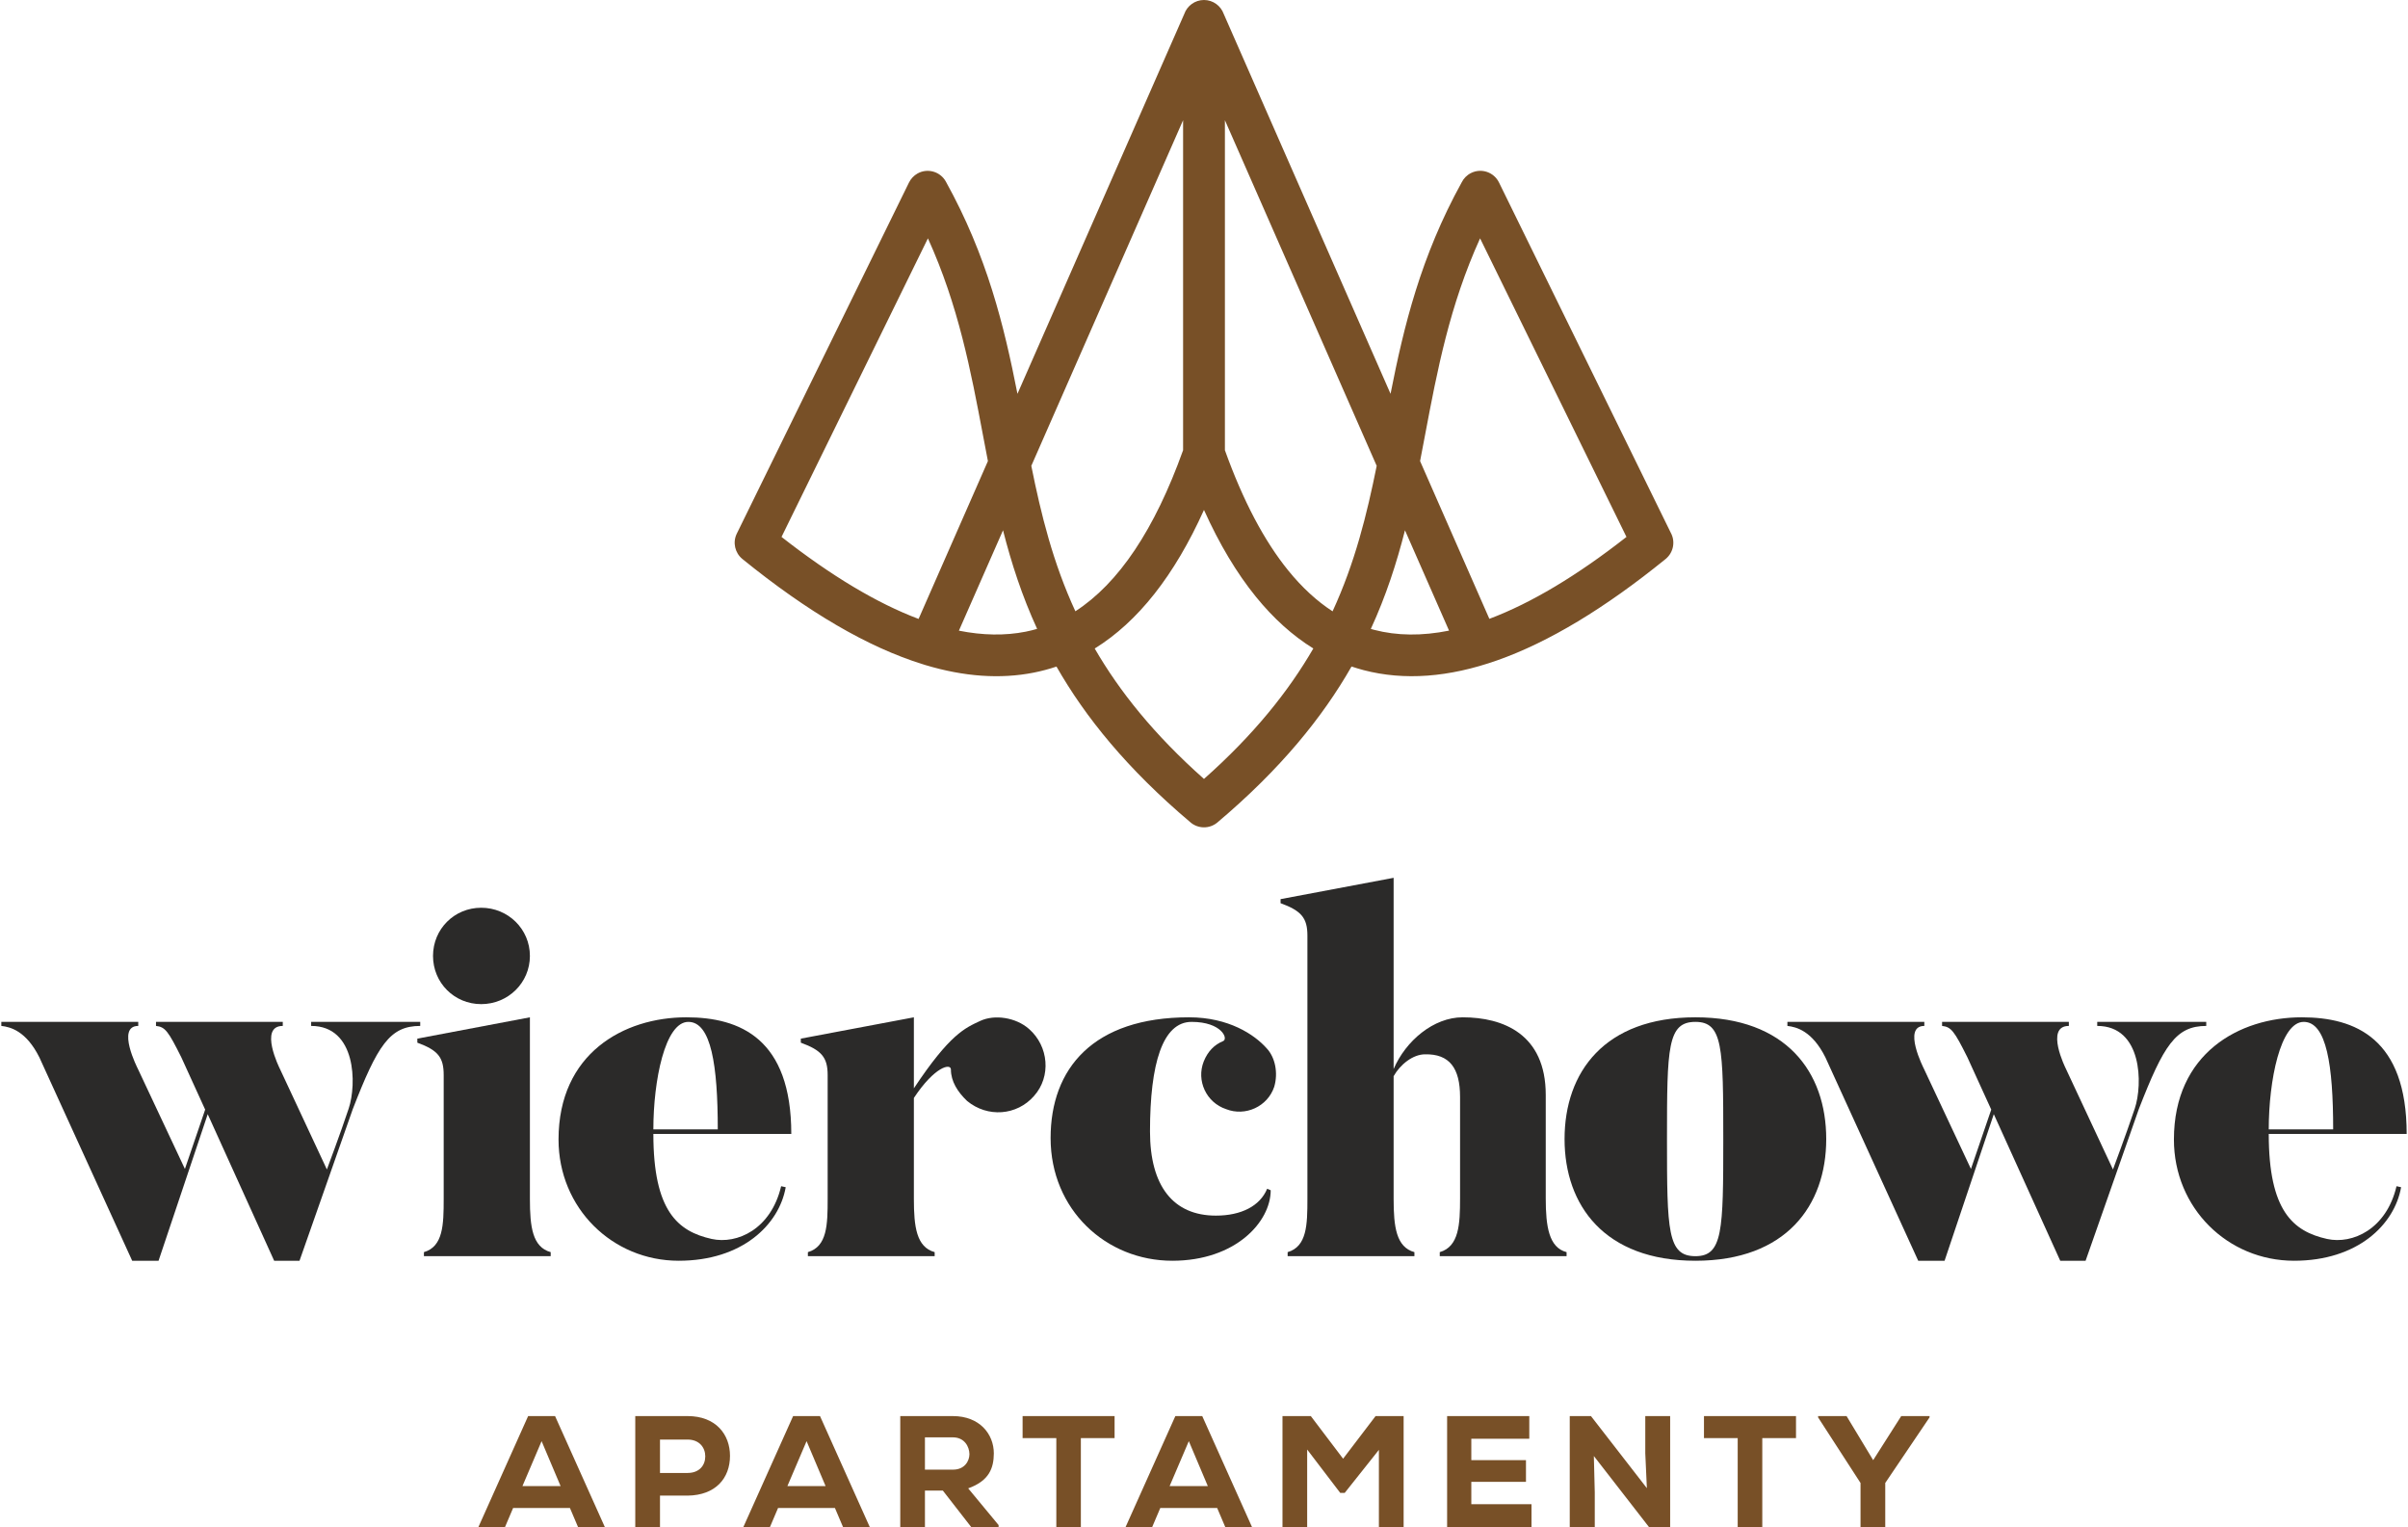
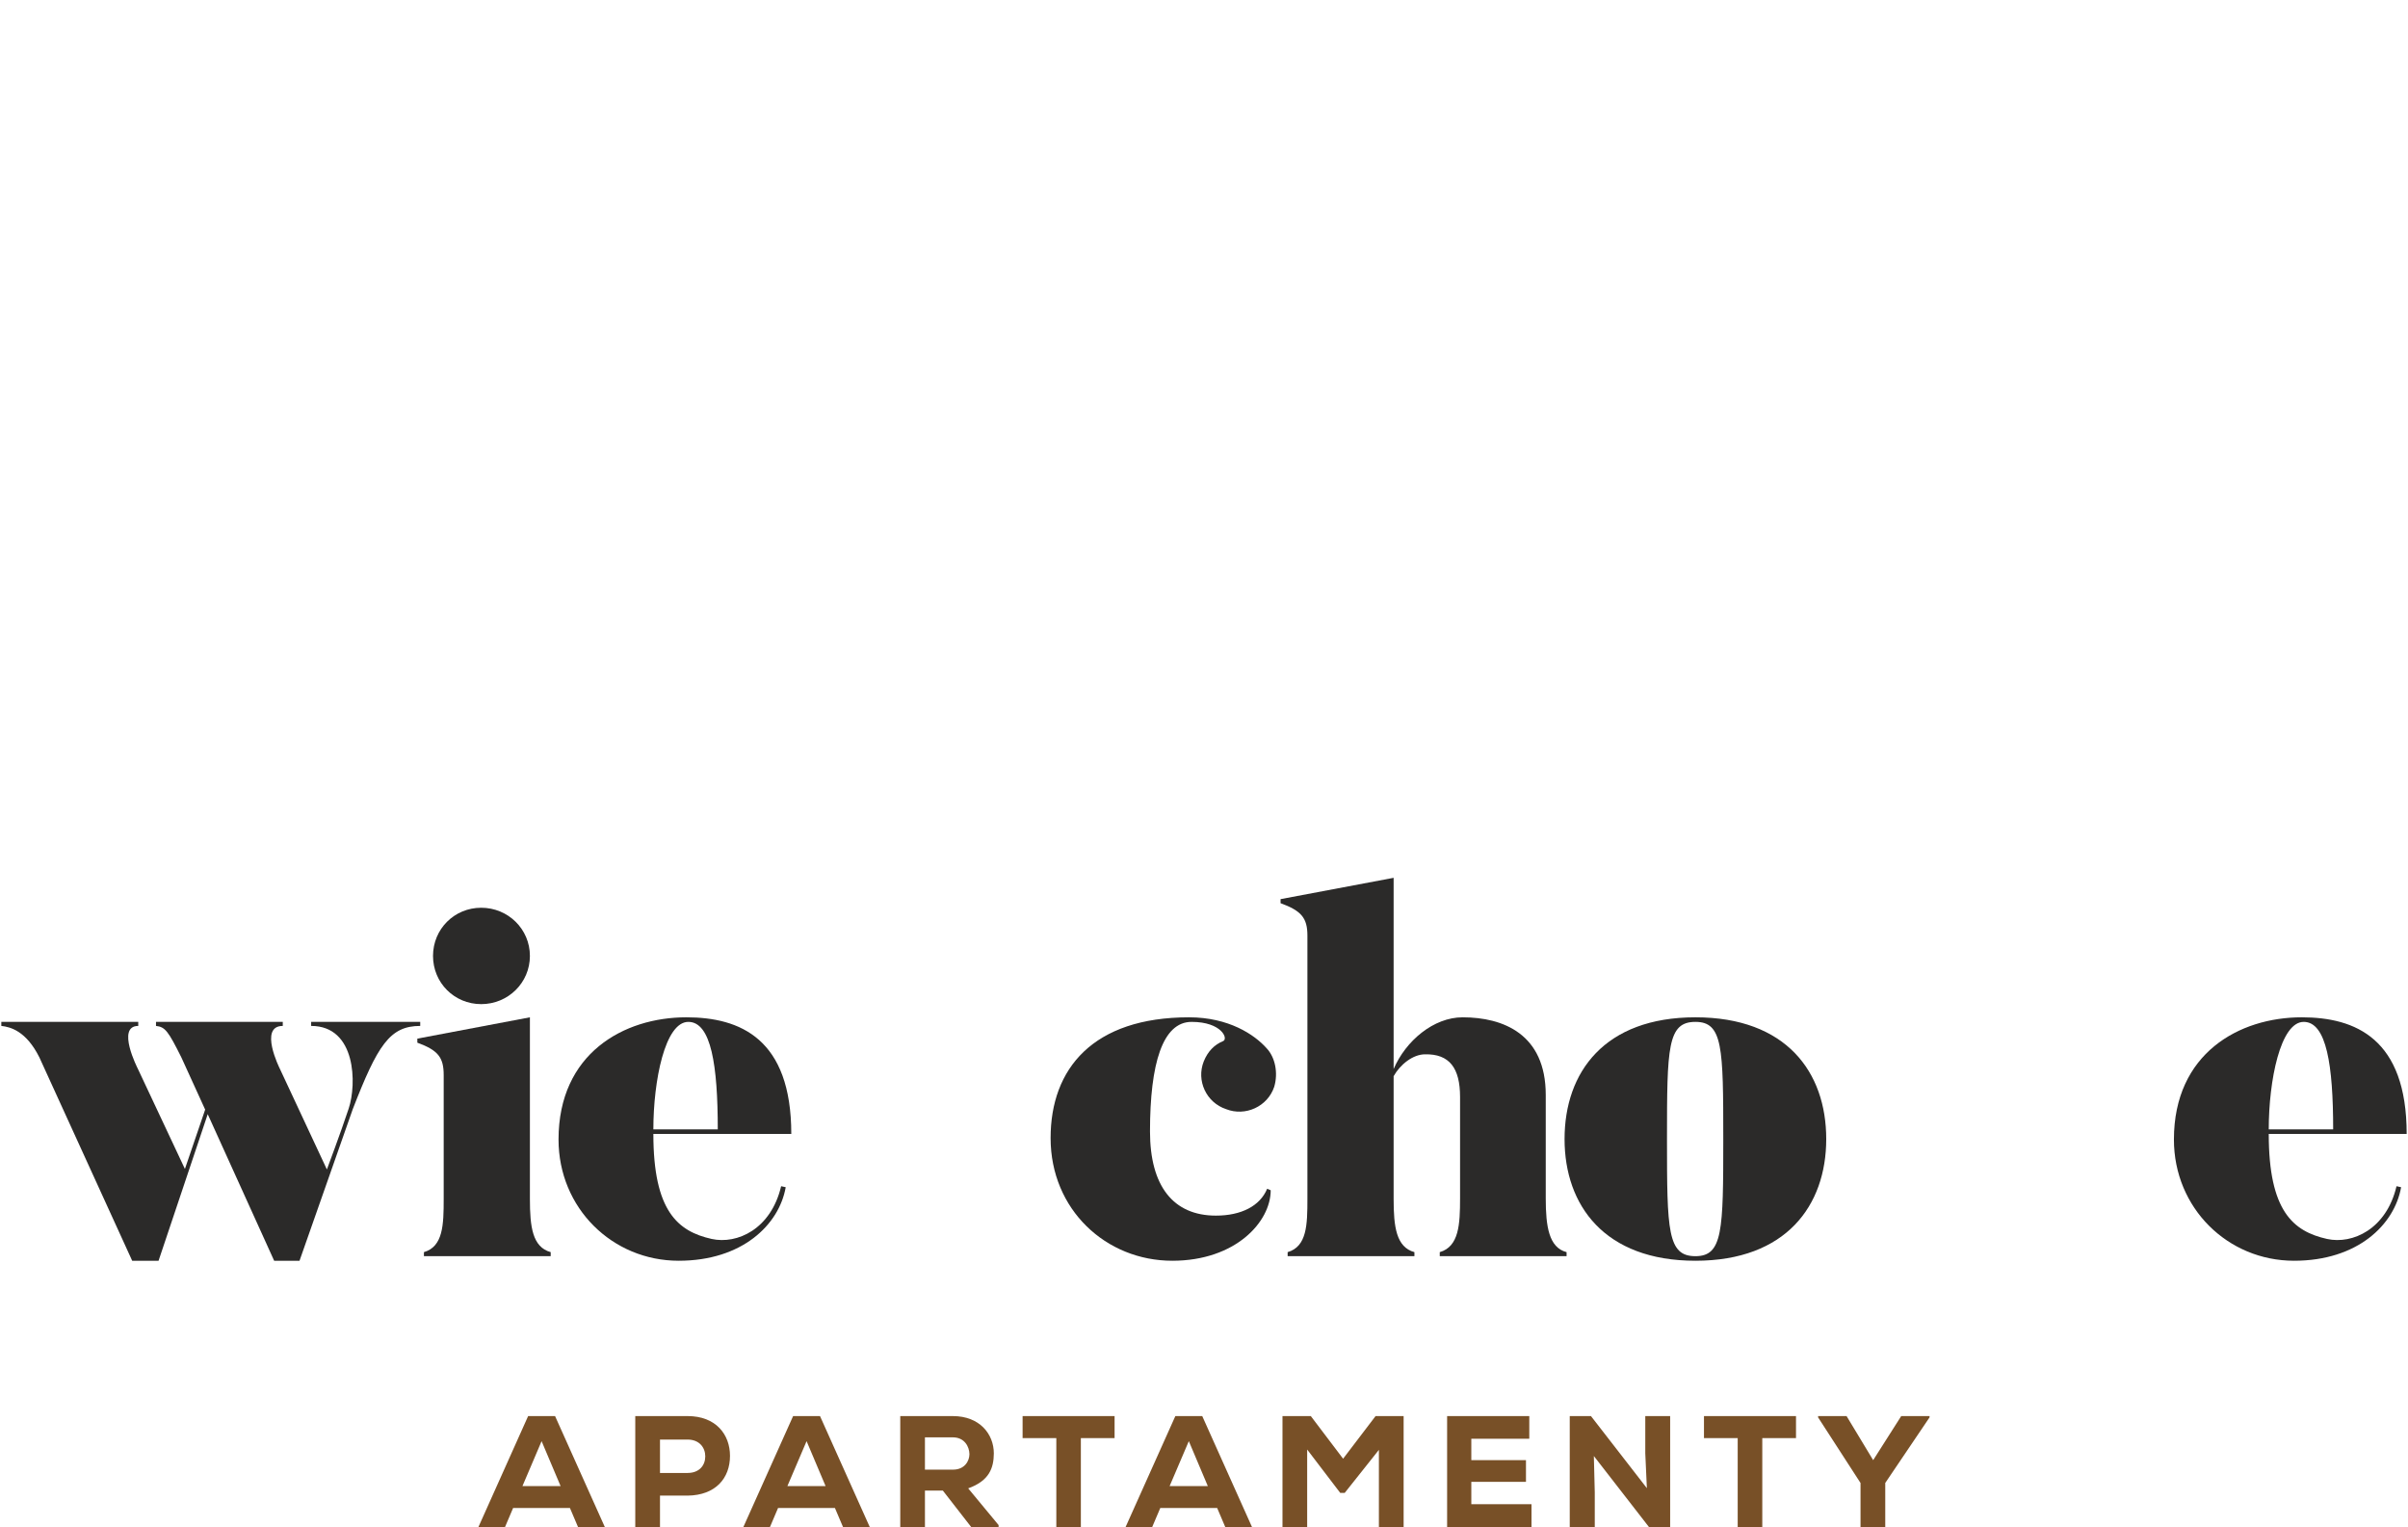
<svg xmlns="http://www.w3.org/2000/svg" xml:space="preserve" width="500px" height="317px" version="1.1" style="shape-rendering:geometricPrecision; text-rendering:geometricPrecision; image-rendering:optimizeQuality; fill-rule:evenodd; clip-rule:evenodd" viewBox="0 0 499.97 317.33">
  <defs>
    <style type="text/css">
   
    .fil0 {fill:#2B2A29;fill-rule:nonzero}
    .fil1 {fill:#785027;fill-rule:nonzero}
   
  </style>
  </defs>
  <g id="Warstwa_x0020_1">
    <g id="_2272853787888">
      <path class="fil0" d="M64.4 212.36l0 0.84c9.38,0 9.49,12.12 7.8,17.18 -1.68,5.06 -4.53,12.65 -4.53,12.65l-9.8 -20.98c0,0 -4.43,-8.85 0.63,-8.85l0 -0.84 -26.35 0 0 0.84c1.9,0.21 2.53,1.05 5.27,6.54l4.95 10.85 -4.21 12.33 -9.81 -20.87c0,0 -4.53,-8.85 0.11,-8.85l0 -0.84 -28.46 0 0 0.84c1.9,0.21 5.17,1.05 7.91,6.54l19.29 42.26 5.48 0 10.22 -30.46 13.81 30.46 5.27 0 11.07 -31.51c5.16,-13.28 7.69,-17.29 14.02,-17.29l0 -0.84 -22.67 0z" />
      <path class="fil0" d="M99.75 208.67c5.58,0 10.12,-4.43 10.12,-10.02 0,-5.58 -4.54,-10.01 -10.12,-10.01 -5.59,0 -10.02,4.43 -10.02,10.01 0,5.59 4.43,10.02 10.02,10.02zm10.12 40.47l0 -37.73 -23.4 4.43 0 0.84c4.32,1.58 5.48,3.06 5.48,6.74l0 25.72c0,5.38 -0.11,9.91 -4.11,11.07l0 0.84 26.35 0 0 -0.84c-3.8,-1.05 -4.32,-5.27 -4.32,-11.07l0 0z" />
      <path class="fil0" d="M142.38 211.41c-12.96,0 -26.56,7.48 -26.56,25.4 0,14.23 11.17,25.19 24.98,25.19 13.18,0 20.87,-7.48 22.24,-15.28l-0.95 -0.21c-2.11,8.96 -9.17,12.12 -14.44,10.96 -7.06,-1.58 -12.12,-5.8 -12.12,-21.82l28.67 0c0,-19.81 -10.65,-24.24 -21.82,-24.24zm-6.85 23.29c0,-10.12 2.42,-22.34 7.27,-22.34 4.75,0 6.12,9.06 6.12,22.34l-13.39 0z" />
-       <path class="fil0" d="M213.61 213.83c-2.74,-2.42 -7.17,-3.05 -10.12,-1.68 -3.16,1.47 -6.32,2.74 -13.81,14.02l0 -14.76 -23.5 4.43 0 0.84c4.32,1.58 5.58,3.06 5.58,6.74l0 25.72c0,5.38 -0.1,9.91 -4.11,11.07l0 0.84 26.35 0 0 -0.84c-3.79,-1.05 -4.32,-5.27 -4.32,-11.07l0 -20.97c4.32,-6.54 7.7,-7.28 7.7,-5.9 0,2.42 1.37,4.63 3.37,6.53 4.22,3.48 10.33,3.06 13.91,-1.05 3.59,-4.01 3.06,-10.33 -1.05,-13.92z" />
      <path class="fil0" d="M246.88 211.41c-19.93,0 -28.78,10.64 -28.78,25.09 0,14.86 11.49,25.5 25.3,25.5 13.17,0 20.45,-8.11 20.45,-14.65l-0.74 -0.31c-1.48,3.58 -5.38,5.58 -10.65,5.58 -8.85,0 -13.7,-6.11 -13.7,-17.5 0,-14.12 2.63,-22.76 8.64,-22.76 6.33,0 7.7,3.58 6.54,4 -1.79,0.74 -3.16,2.11 -4.01,4.22 -1.58,4 0.53,8.54 4.64,9.91 4.01,1.58 8.64,-0.53 10.01,-4.64 0.85,-2.85 0.22,-6.11 -1.58,-8.01 -2.53,-2.85 -7.9,-6.43 -16.12,-6.43z" />
      <path class="fil0" d="M321.02 249.04l0 -21.5c0,-12.65 -8.85,-16.13 -17.28,-16.13 -6.01,0 -11.81,4.85 -14.34,10.75l0 -39.74 -23.5 4.43 0 0.84c4.32,1.58 5.58,3.06 5.58,6.75l0 54.7c0,5.38 -0.1,9.91 -4.11,11.07l0 0.84 26.35 0 0 -0.84c-3.79,-1.05 -4.32,-5.27 -4.32,-11.07l0 -25.5c1.37,-2.43 4.01,-4.54 6.54,-4.54 5.06,-0.1 7.27,2.85 7.27,8.86l0 21.08c0,5.37 -0.21,10.01 -4.22,11.17l0 0.84 26.36 0 0 -0.84c-3.69,-0.95 -4.33,-5.37 -4.33,-11.17z" />
      <path class="fil0" d="M352.13 211.41c-18.87,0 -27.2,11.38 -27.2,25.3 0,13.8 8.33,25.29 27.2,25.29 18.86,0 27.19,-11.49 27.19,-25.29 0,-13.92 -8.33,-25.3 -27.19,-25.3zm0 49.64c-5.8,0 -5.91,-5.27 -5.91,-24.34 0,-19.08 0.11,-24.35 5.91,-24.35 5.69,0 5.79,5.27 5.79,24.35 0,19.07 -0.1,24.34 -5.79,24.34z" />
-       <path class="fil0" d="M435.65 212.36l0 0.84c9.38,0 9.49,12.12 7.8,17.18 -1.69,5.06 -4.53,12.65 -4.53,12.65l-9.81 -20.98c0,0 -4.42,-8.85 0.64,-8.85l0 -0.84 -26.35 0 0 0.84c1.89,0.21 2.53,1.05 5.27,6.54l4.95 10.85 -4.22 12.33 -9.8 -20.87c0,0 -4.53,-8.85 0.11,-8.85l0 -0.84 -28.46 0 0 0.84c1.89,0.21 5.16,1.05 7.9,6.54l19.29 42.26 5.48 0 10.23 -30.46 13.81 30.46 5.27 0 11.06 -31.51c5.17,-13.28 7.7,-17.29 14.02,-17.29l0 -0.84 -22.66 0z" />
      <path class="fil0" d="M478.15 211.41c-12.96,0 -26.56,7.48 -26.56,25.4 0,14.23 11.17,25.19 24.98,25.19 13.18,0 20.87,-7.48 22.24,-15.28l-0.95 -0.21c-2.11,8.96 -9.17,12.12 -14.44,10.96 -7.06,-1.58 -12.12,-5.8 -12.12,-21.82l28.67 0c0,-19.81 -10.65,-24.24 -21.82,-24.24zm-6.85 23.29c0,-10.12 2.42,-22.34 7.27,-22.34 4.75,0 6.12,9.06 6.12,22.34l-13.39 0z" />
    </g>
    <path class="fil1" d="M119.87 317.33l5.57 0 -10.34 -23.05 -5.6 0 -10.33 23.05 5.53 0 1.68 -3.95 11.81 0 1.68 3.95zm-3.62 -8.5l-7.93 0 3.98 -9.34 3.95 9.34zm20.66 -9.67l5.73 0c2.43,0 3.68,1.64 3.68,3.49 0,1.84 -1.21,3.45 -3.68,3.45l-5.73 0 0 -6.94zm5.73 11.65c5.86,-0.07 8.82,-3.65 8.82,-8.26 0,-4.45 -2.93,-8.27 -8.82,-8.27 -3.66,0 -7.18,0 -10.87,0l0 23.05 5.14 0 0 -6.52 5.73 0zm32.31 6.52l5.56 0 -10.34 -23.05 -5.59 0 -10.34 23.05 5.53 0 1.68 -3.95 11.82 0 1.68 3.95zm-3.62 -8.5l-7.94 0 3.99 -9.34 3.95 9.34zm35.96 8.1l-6.32 -7.63c4.41,-1.58 5.3,-4.25 5.33,-7.25 0,-4.05 -2.96,-7.77 -8.52,-7.77 -3.72,0 -7.18,0 -10.93,0l0 23.05 5.13 0 0 -7.57 3.72 0 5.89 7.57 5.7 0 0 -0.4zm-9.51 -18.23c2.4,0 3.42,1.9 3.45,3.48 0,1.45 -1.02,3.23 -3.39,3.23l-5.86 0 0 -6.71 5.8 0zm21.51 18.63l5.1 0 0 -18.47 7.01 0 0 -4.58c-6.75,0 -12.41,0 -19.12,0l0 4.58 7.01 0 0 18.47zm35.11 0l5.56 0 -10.34 -23.05 -5.59 0 -10.34 23.05 5.53 0 1.68 -3.95 11.82 0 1.68 3.95zm-3.62 -8.5l-7.94 0 3.99 -9.34 3.95 9.34zm35.56 8.5l5.14 0 0 -23.05 -5.83 0 -6.75 8.86 -6.71 -8.86c-1.94,0 -3.95,0 -5.89,0l0 23.05 5.13 0 0 -16.1 6.88 9.02 0.92 0 7.11 -8.95 0 16.03zm31.72 -4.74l-12.51 0 0 -4.64 11.36 0 0 -4.51 -11.36 0 0 -4.45 12.05 0 0 -4.71 -17.08 0c0,7.67 0,15.38 0,23.05l17.54 0 0 -4.74zm12.36 -18.31l-4.41 0 0 23.05 5.2 0 0 -7.18 -0.19 -7.57 11.45 14.75 4.41 0 0 -23.05 -5.17 0 0 7.74 0.33 7.24 -11.62 -14.98zm30.5 23.05l5.11 0 0 -18.47 7.01 0 0 -4.58c-6.75,0 -12.41,0 -19.13,0l0 4.58 7.01 0 0 18.47zm22.63 -23.05l-5.92 0 0 0.27 8.82 13.63 0 9.15 5.14 0 0 -9.15 9.21 -13.63 0 -0.27 -5.89 0 -5.83 9.16 -5.53 -9.16z" />
-     <path class="fil1" d="M192.08 138.21c-0.2,-0.05 -0.4,-0.11 -0.6,-0.19 -11.37,-3.53 -23.85,-10.82 -37.45,-21.86 -1.53,-1.25 -2.06,-3.42 -1.16,-5.26l35.8 -72.98c0.38,-0.76 0.99,-1.43 1.79,-1.88 2.09,-1.15 4.72,-0.39 5.87,1.7 8.57,15.47 12.1,29.96 14.88,44.1l34.67 -78.93c0.59,-1.69 2.21,-2.91 4.1,-2.91 1.9,0 3.51,1.22 4.11,2.91l34.67 78.93c2.77,-14.08 6.28,-28.52 14.78,-43.93 0.41,-0.83 1.08,-1.53 1.98,-1.97 2.14,-1.05 4.73,-0.16 5.78,1.98l35.7 72.78c1,1.8 0.59,4.11 -1.06,5.46 -12.66,10.28 -24.33,17.3 -34.99,21.06 -10.09,3.56 -19.35,4.24 -27.76,2.05 -0.86,-0.23 -1.7,-0.48 -2.54,-0.76 -6.04,10.57 -14.74,21.31 -27.87,32.4 -1.66,1.4 -4.07,1.34 -5.65,-0.05 -13.09,-11.07 -21.78,-21.78 -27.81,-32.34 -1.54,0.52 -3.12,0.94 -4.73,1.26 -6.94,1.37 -14.44,0.85 -22.51,-1.57zm-1.42 -9.59l14.41 -32.8c-0.36,-1.83 -0.7,-3.66 -1.05,-5.5 -2.51,-13.28 -5.07,-26.8 -11.42,-40.79l-30.43 62.05c10.36,8.11 19.86,13.79 28.49,17.04zm54.98 -103.64l-31.55 71.83c2.03,10.11 4.5,20.12 9.16,30.22 9.02,-5.84 16.48,-16.99 22.39,-33.47l0 -68.58zm-37.43 85.22l-9.17 20.86c4.96,0.99 9.59,1.06 13.89,0.21 0.8,-0.16 1.59,-0.36 2.37,-0.58 -3.15,-6.86 -5.35,-13.67 -7.09,-20.49zm86.69 -14.38l14.4 32.78c8.67,-3.26 18.17,-8.93 28.5,-17.02l-30.43 -62.05c-6.35,13.99 -8.91,27.51 -11.42,40.79 -0.35,1.84 -0.7,3.67 -1.05,5.5zm6.02 35.23l-9.16 -20.85c-1.74,6.82 -3.94,13.64 -7.1,20.5l0.7 0.19c4.75,1.24 9.94,1.29 15.56,0.16zm-15.04 -34.24l-31.55 -71.83 0 68.58c3.76,10.48 8.15,18.81 13.17,25 2.87,3.53 5.94,6.36 9.21,8.48 4.66,-10.1 7.13,-20.12 9.17,-30.23zm-25.1 27.21c-3.99,-4.91 -7.59,-10.93 -10.8,-18.05 -6.14,13.63 -13.71,23.23 -22.71,28.8 5.15,8.9 12.33,17.89 22.71,27.1 10.39,-9.21 17.57,-18.21 22.73,-27.11 -4.3,-2.66 -8.28,-6.24 -11.93,-10.74z" />
  </g>
</svg>